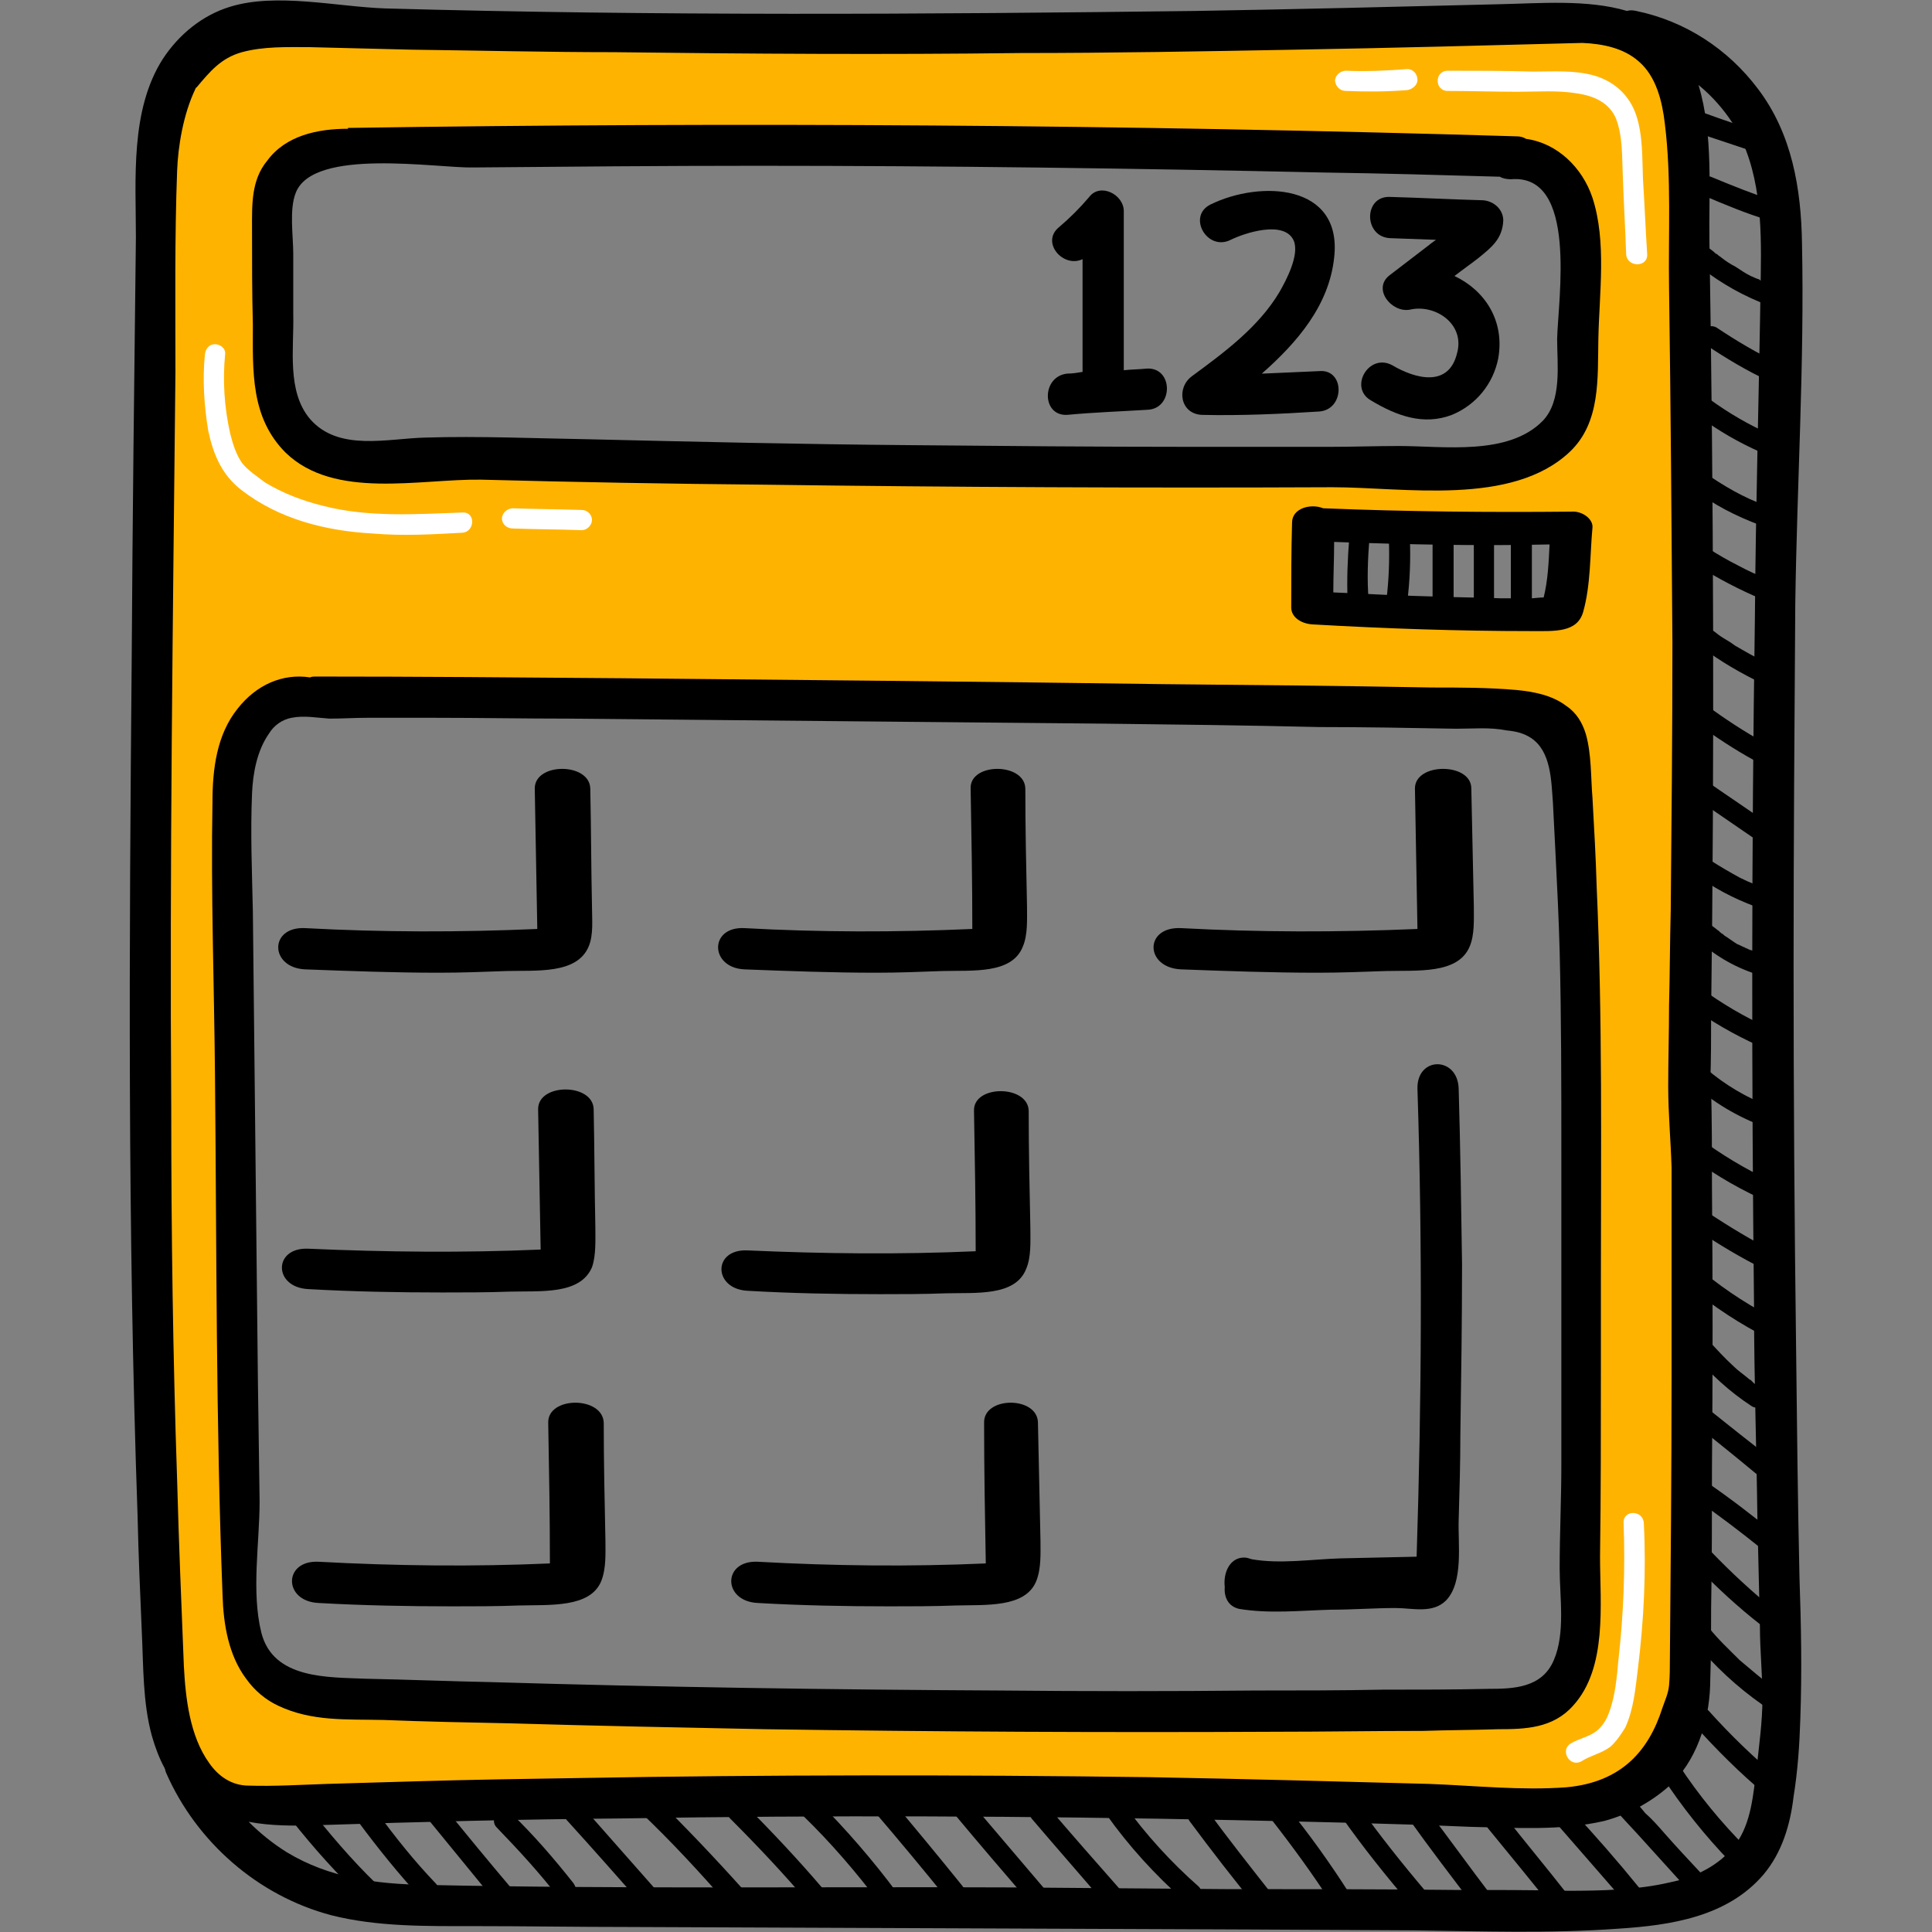
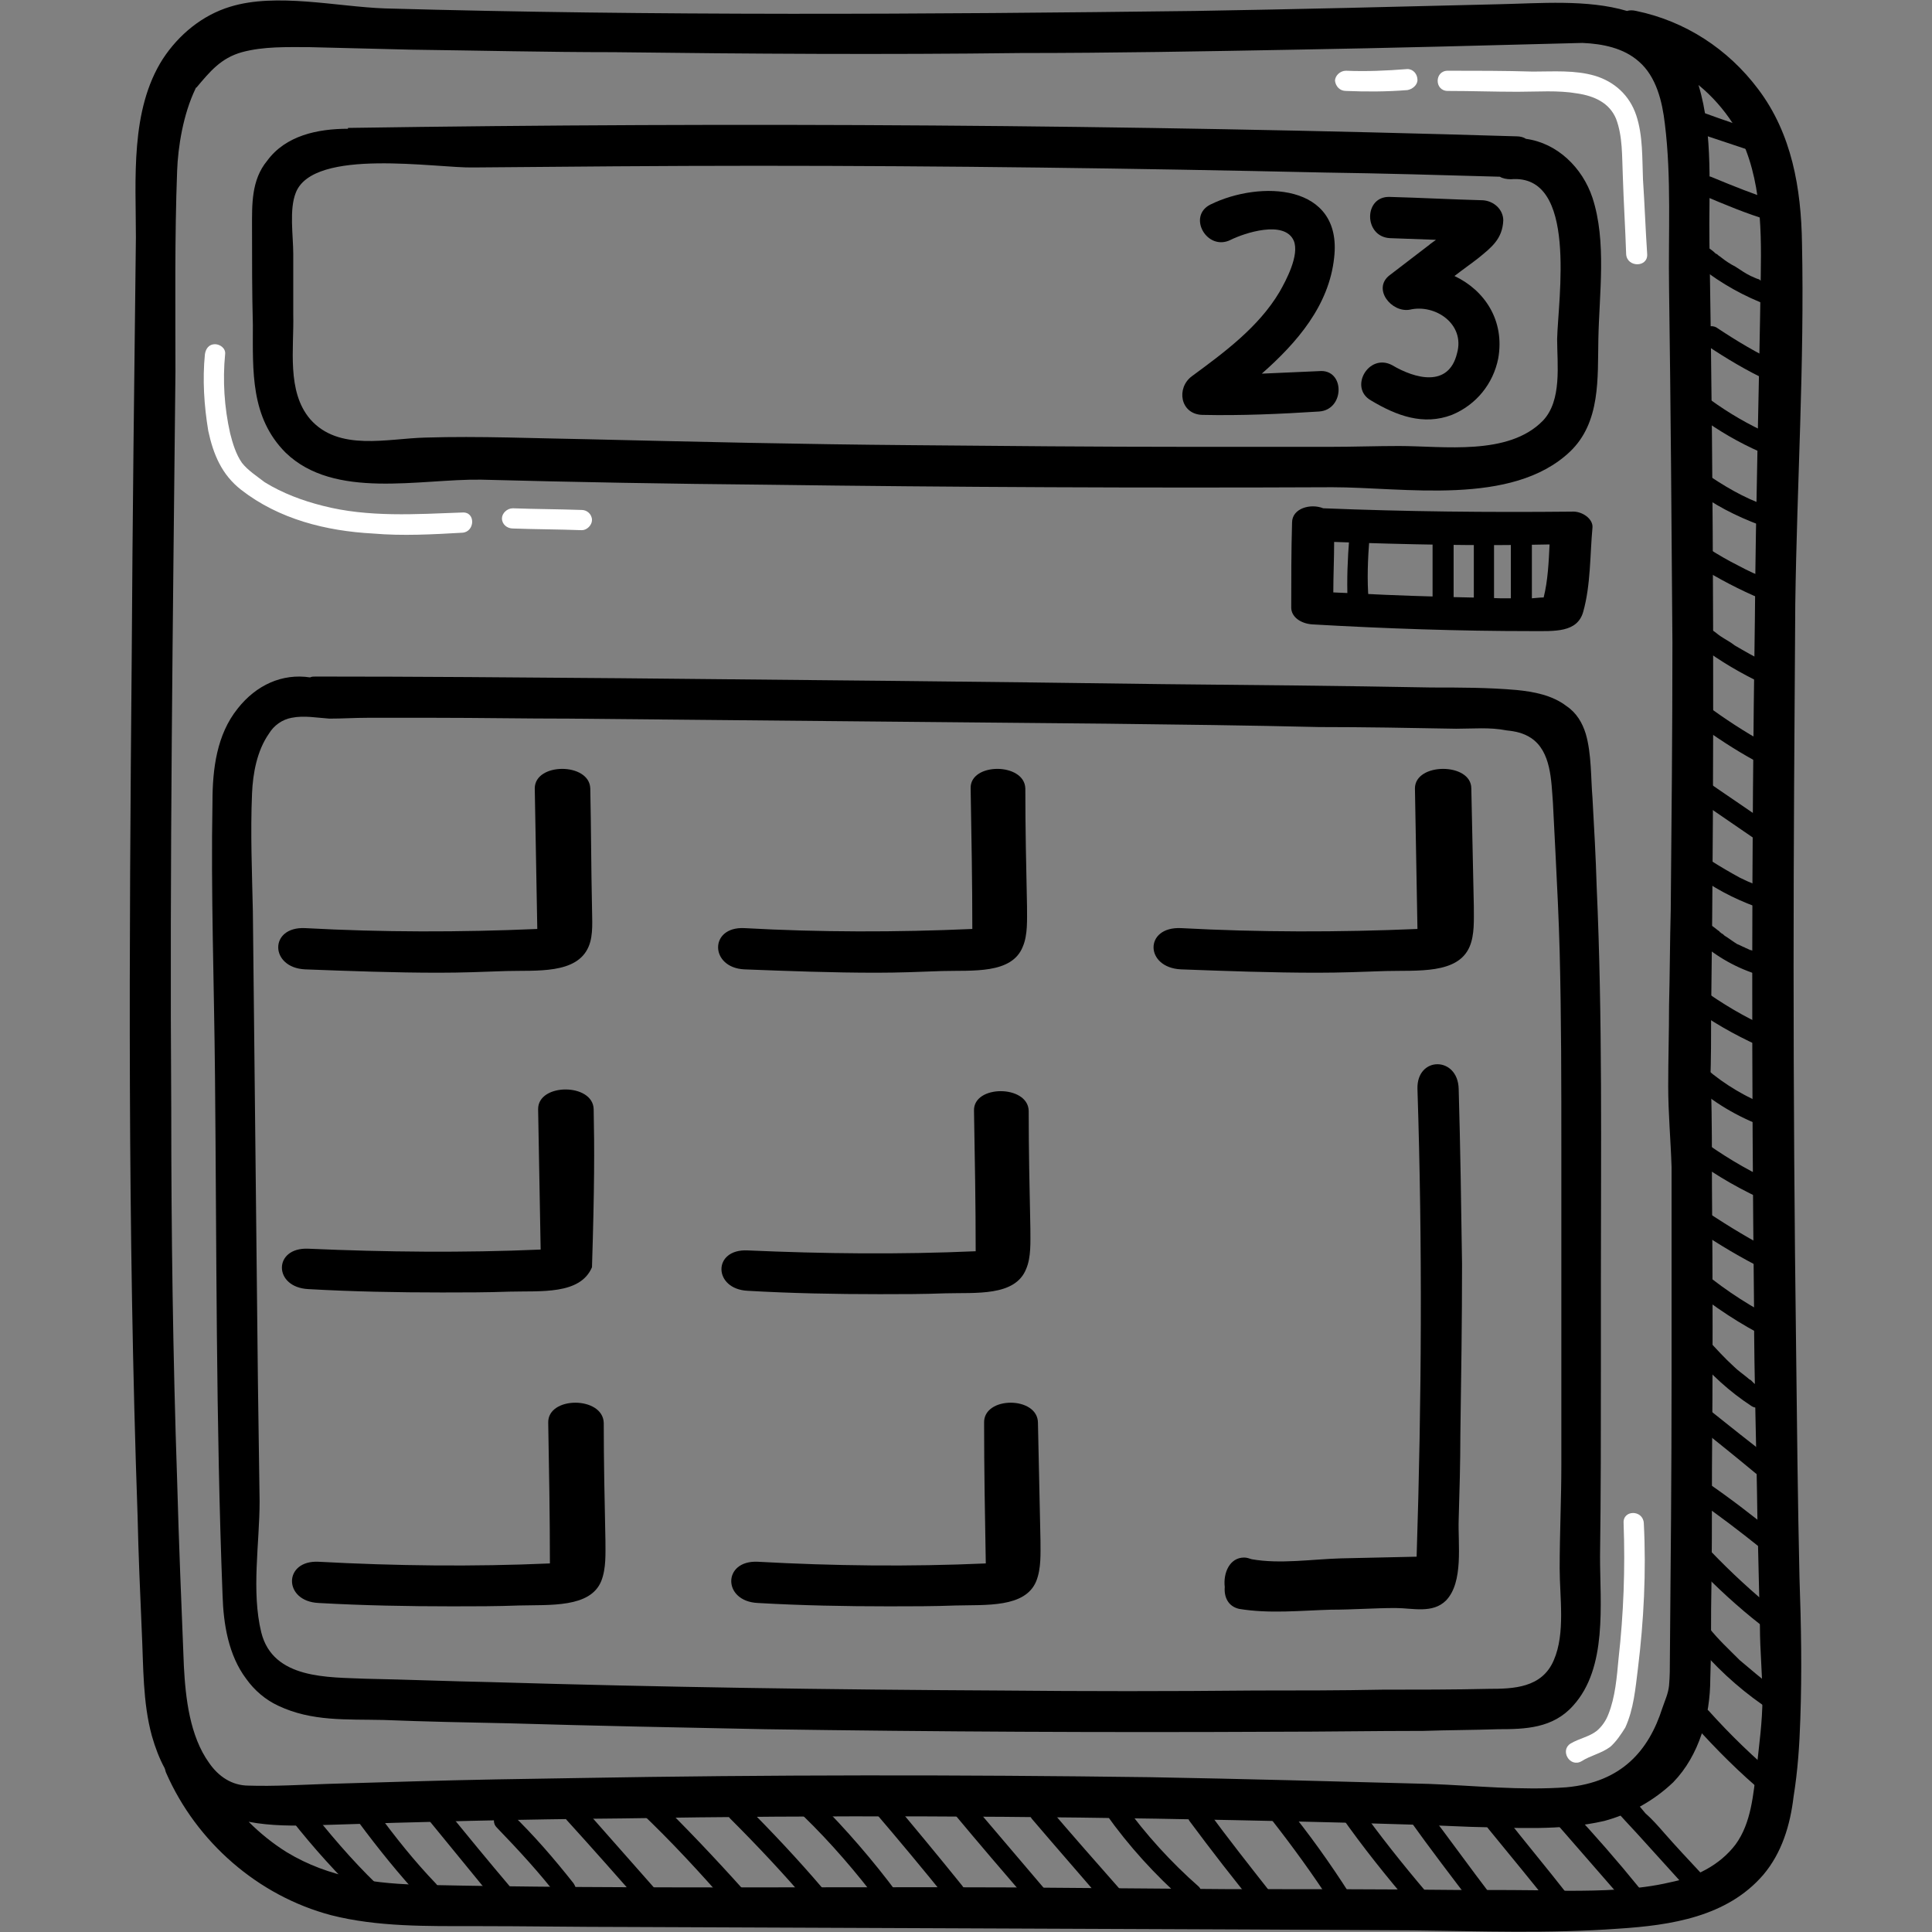
<svg xmlns="http://www.w3.org/2000/svg" width="100" height="100" viewBox="0 0 100 100" fill="none">
  <rect x="0" y="0" width="100" height="100" fill="#808080" stroke="none" />
  <path d="M70.884 27.831C70.884 27.57 70.623 27.309 70.361 27.309C70.056 27.309 69.839 27.526 69.839 27.831C69.751 28.92 69.708 30.009 69.751 31.054C69.795 31.359 70.013 31.62 70.274 31.62C70.579 31.577 70.84 31.359 70.84 31.054C70.753 30.009 70.797 28.92 70.884 27.831Z" fill="black" />
-   <path d="M72.975 27.874C72.932 27.613 72.714 27.352 72.409 27.352C72.148 27.352 71.886 27.569 71.886 27.874C71.93 28.963 71.886 30.052 71.756 31.097C71.756 31.402 72.061 31.663 72.322 31.62C72.627 31.62 72.801 31.402 72.845 31.097C72.975 30.052 73.019 28.963 72.975 27.874Z" fill="black" />
  <path d="M74.673 27.484C74.412 27.484 74.15 27.702 74.15 28.007V31.23C74.15 31.535 74.412 31.796 74.673 31.753C74.978 31.753 75.239 31.535 75.239 31.23V28.007C75.239 27.746 74.978 27.484 74.673 27.484Z" fill="black" />
  <path d="M76.808 27.438C76.546 27.438 76.285 27.656 76.285 27.961V31.271C76.285 31.576 76.546 31.837 76.808 31.837C77.113 31.794 77.331 31.576 77.331 31.271V27.961C77.331 27.656 77.113 27.395 76.808 27.438Z" fill="black" />
  <path d="M78.767 27.527C78.463 27.571 78.201 27.789 78.201 28.05V31.186C78.201 31.447 78.463 31.709 78.767 31.709C79.029 31.709 79.29 31.491 79.29 31.186V28.05C79.29 27.789 79.029 27.527 78.767 27.527Z" fill="black" />
-   <path d="M90.396 95.644C89.089 94.337 87.913 92.9 86.911 91.376C86.737 91.114 86.432 91.027 86.171 91.158C85.953 91.288 85.823 91.637 85.997 91.898C87.042 93.51 88.262 95.034 89.612 96.428C90.091 96.907 90.831 96.166 90.396 95.644Z" fill="black" />
  <path d="M88 96.908C87.391 96.255 86.737 95.558 86.127 94.861C85.823 94.513 85.518 94.164 85.169 93.859L84.734 93.337C84.69 93.293 84.647 93.249 84.603 93.206C84.69 92.857 84.559 92.422 84.124 92.422C84.08 92.422 84.08 92.465 84.037 92.465C83.863 92.378 83.645 92.422 83.471 92.596C83.166 92.857 83.253 93.293 83.514 93.554C83.906 94.033 84.342 94.469 84.734 94.904L87.26 97.692C87.739 98.171 88.479 97.431 88 96.908Z" fill="black" />
  <path d="M84.866 97.735C83.734 96.341 82.558 94.991 81.338 93.684C81.121 93.467 80.772 93.467 80.598 93.684C80.38 93.902 80.38 94.207 80.598 94.425L84.126 98.475C84.3 98.693 84.692 98.693 84.866 98.475C85.084 98.257 85.04 97.953 84.866 97.735ZM91.138 6.838C90.136 6.533 89.135 6.184 88.176 5.836C87.915 5.749 87.567 5.967 87.523 6.228C87.436 6.489 87.61 6.794 87.871 6.881L90.877 7.883C91.138 7.97 91.443 7.752 91.487 7.491C91.574 7.23 91.399 6.925 91.138 6.838ZM91.879 10.409C90.79 10.061 89.701 9.625 88.656 9.19C88.394 9.059 88.089 9.102 87.959 9.364C87.828 9.582 87.871 9.974 88.133 10.104C89.265 10.583 90.398 11.062 91.574 11.411C91.879 11.498 92.183 11.324 92.227 11.062C92.314 10.758 92.14 10.496 91.879 10.409ZM91.356 14.634L91.312 14.59C91.312 14.59 91.269 14.59 91.225 14.59C91.182 14.547 91.094 14.503 91.051 14.46C90.877 14.416 90.746 14.329 90.615 14.285C90.354 14.155 90.093 13.98 89.831 13.806C89.57 13.676 89.309 13.501 89.091 13.327C89.047 13.284 88.96 13.24 88.917 13.197L88.873 13.153C88.83 13.153 88.786 13.109 88.786 13.109C88.656 12.979 88.525 12.892 88.394 12.805C88.22 12.587 87.871 12.587 87.654 12.805C87.48 12.979 87.436 13.327 87.654 13.545C88.699 14.416 89.831 15.113 91.094 15.636C91.356 15.766 91.661 15.549 91.748 15.287C91.791 14.982 91.661 14.721 91.356 14.634ZM92.096 18.815C90.964 18.292 89.875 17.639 88.83 16.942C88.568 16.811 88.22 16.899 88.089 17.16C87.959 17.421 88.046 17.726 88.307 17.857C89.352 18.554 90.441 19.207 91.574 19.73C91.835 19.86 92.14 19.817 92.314 19.555C92.445 19.338 92.358 18.989 92.096 18.815ZM91.617 22.474C90.528 21.994 89.483 21.385 88.525 20.688C88.307 20.557 87.915 20.644 87.828 20.906C87.654 21.167 87.741 21.428 88.002 21.602C88.96 22.299 90.006 22.909 91.094 23.388C91.356 23.519 91.661 23.475 91.835 23.214C91.966 22.953 91.922 22.604 91.617 22.474ZM91.835 26.306C90.659 25.958 89.614 25.392 88.568 24.695C88.351 24.564 87.959 24.651 87.828 24.913C87.697 25.174 87.784 25.435 88.046 25.609C89.091 26.35 90.311 26.916 91.574 27.352C91.835 27.395 92.14 27.221 92.227 26.96C92.27 26.655 92.14 26.393 91.835 26.306ZM91.487 29.965C91.007 29.791 90.441 29.529 89.962 29.268C89.439 29.007 88.917 28.702 88.438 28.397C88.22 28.223 87.828 28.31 87.697 28.571C87.567 28.832 87.654 29.137 87.915 29.311C88.96 29.965 90.049 30.531 91.182 31.01C91.443 31.097 91.791 30.88 91.835 30.618C91.922 30.313 91.748 30.096 91.487 29.965ZM91.399 34.277C90.833 34.015 90.311 33.711 89.788 33.406C89.57 33.231 89.309 33.101 89.047 32.926C88.917 32.839 88.83 32.752 88.699 32.665C88.612 32.622 88.568 32.578 88.525 32.535C88.481 32.491 88.481 32.491 88.438 32.447C88.438 32.447 88.438 32.447 88.394 32.447C88.176 32.273 87.871 32.186 87.654 32.447C87.48 32.622 87.436 33.014 87.654 33.188C88.656 33.972 89.701 34.625 90.833 35.191C91.094 35.322 91.443 35.278 91.574 35.017C91.704 34.756 91.661 34.407 91.399 34.277ZM91.356 38.458C90.311 37.892 89.265 37.195 88.307 36.498C88.089 36.324 87.697 36.454 87.61 36.672C87.436 36.934 87.523 37.195 87.784 37.413C88.743 38.109 89.788 38.806 90.833 39.373C91.094 39.503 91.443 39.46 91.574 39.198C91.704 38.937 91.617 38.589 91.356 38.458ZM91.356 42.508C90.354 41.812 89.309 41.115 88.307 40.418C88.089 40.244 87.697 40.374 87.567 40.592C87.436 40.897 87.523 41.158 87.784 41.332L90.833 43.423C91.051 43.597 91.399 43.51 91.53 43.249C91.704 42.987 91.617 42.683 91.356 42.508ZM91.617 46.036C91.007 45.862 90.572 45.688 90.049 45.426C89.57 45.165 89.047 44.86 88.568 44.555C88.351 44.381 88.002 44.512 87.871 44.73C87.697 44.991 87.784 45.296 88.046 45.47C89.047 46.167 90.136 46.69 91.312 47.082C91.574 47.169 91.922 46.951 91.966 46.69C92.053 46.428 91.879 46.123 91.617 46.036ZM91.356 49.434C91.094 49.346 90.833 49.259 90.615 49.172C90.572 49.172 90.572 49.172 90.572 49.172C90.572 49.172 90.528 49.129 90.485 49.129C90.441 49.085 90.354 49.085 90.311 49.041C90.18 48.998 90.049 48.911 89.918 48.867C89.701 48.737 89.483 48.562 89.265 48.432C89.222 48.388 89.178 48.345 89.091 48.301L89.047 48.258C89.004 48.258 89.004 48.214 89.004 48.214C88.873 48.127 88.786 48.04 88.656 47.953C88.481 47.778 88.133 47.735 87.915 47.953C87.741 48.17 87.697 48.519 87.915 48.693C88.83 49.521 89.918 50.13 91.094 50.479C91.356 50.522 91.661 50.392 91.748 50.087C91.791 49.825 91.661 49.521 91.356 49.434ZM92.009 53.397C90.746 52.874 89.57 52.221 88.438 51.437C88.176 51.306 87.828 51.393 87.697 51.655C87.567 51.916 87.654 52.221 87.871 52.352C89.004 53.136 90.223 53.789 91.443 54.312C91.704 54.442 92.009 54.399 92.183 54.137C92.314 53.876 92.27 53.528 92.009 53.397ZM91.617 57.273C90.441 56.838 89.265 56.141 88.307 55.313C88.089 55.096 87.784 55.096 87.567 55.313C87.349 55.487 87.349 55.88 87.567 56.054C88.656 57.055 89.918 57.796 91.312 58.319C91.574 58.406 91.922 58.188 91.966 57.926C92.053 57.622 91.879 57.36 91.617 57.273ZM91.617 61.106C90.311 60.496 89.091 59.756 87.915 58.885C87.697 58.711 87.392 58.667 87.175 58.885C87 59.059 86.957 59.451 87.175 59.625C88.394 60.583 89.701 61.367 91.094 62.021C91.356 62.151 91.661 62.108 91.791 61.846C91.966 61.629 91.879 61.237 91.617 61.106ZM91.879 64.808C90.659 64.198 89.527 63.501 88.394 62.761C88.133 62.63 87.828 62.717 87.654 62.979C87.523 63.24 87.61 63.545 87.871 63.676C88.96 64.416 90.136 65.113 91.356 65.723C91.574 65.853 91.922 65.766 92.053 65.505C92.183 65.287 92.14 64.939 91.879 64.808ZM92.096 68.379C90.703 67.683 89.396 66.855 88.176 65.853C87.959 65.679 87.654 65.636 87.436 65.853C87.262 66.028 87.218 66.419 87.436 66.594C88.699 67.639 90.093 68.554 91.574 69.294C91.835 69.425 92.14 69.338 92.27 69.12C92.445 68.859 92.358 68.51 92.096 68.379ZM91.225 71.864C91.051 71.777 90.92 71.69 90.79 71.603C90.746 71.559 90.703 71.515 90.615 71.428C90.572 71.428 90.572 71.385 90.528 71.385C90.485 71.341 90.485 71.341 90.485 71.341C90.223 71.123 89.962 70.949 89.744 70.731C89.265 70.296 88.83 69.817 88.394 69.338C88.22 69.12 87.828 69.12 87.654 69.338C87.436 69.555 87.436 69.86 87.654 70.078C88.525 71.123 89.527 72.038 90.659 72.778C90.92 72.953 91.269 72.822 91.399 72.604C91.53 72.299 91.443 72.038 91.225 71.864ZM91.661 75.479C90.572 74.651 89.483 73.78 88.394 72.909C88.176 72.735 87.828 72.648 87.654 72.909C87.48 73.083 87.392 73.475 87.654 73.65C88.743 74.521 89.831 75.392 90.877 76.263C91.094 76.437 91.443 76.481 91.661 76.263C91.835 76.045 91.879 75.697 91.661 75.479ZM91.835 79.355C90.703 78.44 89.527 77.526 88.307 76.698C88.089 76.524 87.697 76.655 87.567 76.873C87.436 77.134 87.523 77.439 87.784 77.613C88.917 78.397 90.006 79.224 91.094 80.096C91.312 80.313 91.617 80.313 91.835 80.096C92.009 79.921 92.053 79.529 91.835 79.355ZM91.879 83.362C90.703 82.404 89.614 81.402 88.568 80.313C88.351 80.139 88.002 80.096 87.784 80.313C87.61 80.531 87.61 80.879 87.784 81.054C88.83 82.142 89.962 83.188 91.138 84.103C91.356 84.277 91.661 84.32 91.879 84.103C92.053 83.928 92.096 83.536 91.879 83.362ZM91.748 87.326C91.182 86.89 90.615 86.411 90.049 85.932C89.483 85.365 88.917 84.843 88.438 84.233C88.263 84.015 87.871 84.059 87.697 84.233C87.48 84.451 87.523 84.756 87.697 84.974C88.743 86.237 89.918 87.326 91.225 88.24C91.443 88.414 91.835 88.284 91.966 88.066C92.096 87.805 92.009 87.5 91.748 87.326ZM92.096 92.073C90.79 90.984 89.57 89.808 88.438 88.545C88.22 88.327 87.871 88.327 87.697 88.545C87.48 88.763 87.48 89.068 87.697 89.285C88.83 90.548 90.049 91.768 91.356 92.857C91.574 93.031 91.879 93.075 92.096 92.857C92.314 92.639 92.314 92.291 92.096 92.073ZM19.492 97.517C18.185 96.254 17.009 94.86 15.877 93.423C15.659 93.205 15.31 93.249 15.093 93.423C14.875 93.684 14.918 93.946 15.093 94.207C16.225 95.644 17.445 96.994 18.751 98.257C19.23 98.737 19.971 97.996 19.492 97.517ZM22.584 97.517C21.452 96.341 20.45 95.078 19.492 93.771C19.361 93.554 19.056 93.423 18.795 93.597C18.534 93.728 18.446 94.076 18.577 94.338C19.579 95.688 20.668 97.038 21.8 98.257C22.018 98.475 22.366 98.475 22.584 98.257C22.758 98.04 22.758 97.735 22.584 97.517ZM26.504 97.778C25.284 96.341 24.108 94.904 22.933 93.467C22.758 93.249 22.366 93.292 22.192 93.467C21.974 93.684 22.018 93.989 22.192 94.207L25.72 98.519C25.938 98.737 26.286 98.693 26.504 98.519C26.722 98.301 26.678 97.996 26.504 97.778ZM29.683 97.474C28.682 96.21 27.636 94.991 26.46 93.859C25.981 93.379 25.241 94.12 25.72 94.599C26.852 95.775 27.941 96.951 28.943 98.257C29.117 98.475 29.509 98.432 29.683 98.257C29.901 98.04 29.858 97.735 29.683 97.474ZM33.995 97.865C32.689 96.385 31.382 94.904 30.075 93.423C29.901 93.249 29.509 93.249 29.335 93.423C29.117 93.641 29.117 93.989 29.335 94.207C30.642 95.644 31.948 97.125 33.255 98.606C33.429 98.824 33.821 98.78 33.995 98.606C34.213 98.388 34.213 98.083 33.995 97.865ZM38.525 97.865C37 96.167 35.476 94.555 33.864 92.987C33.342 92.508 32.602 93.249 33.081 93.728C34.736 95.296 36.26 96.951 37.741 98.65C37.959 98.824 38.307 98.824 38.525 98.65C38.699 98.432 38.699 98.083 38.525 97.865ZM42.575 97.735C41.312 96.254 39.962 94.817 38.568 93.423C38.089 92.944 37.305 93.684 37.828 94.163C39.222 95.557 40.572 96.994 41.835 98.475C42.009 98.693 42.401 98.65 42.575 98.475C42.793 98.257 42.793 97.953 42.575 97.735ZM46.452 97.996C45.189 96.298 43.795 94.686 42.314 93.205C41.835 92.726 41.094 93.467 41.574 93.989C43.011 95.383 44.318 96.907 45.537 98.519C45.668 98.737 45.972 98.867 46.234 98.693C46.452 98.562 46.582 98.214 46.452 97.996ZM49.805 97.604C48.542 96.036 47.236 94.468 45.929 92.9C45.755 92.683 45.363 92.726 45.189 92.9C44.971 93.118 44.971 93.467 45.189 93.684C46.495 95.209 47.802 96.777 49.065 98.345C49.239 98.562 49.631 98.562 49.805 98.345C50.023 98.127 49.98 97.822 49.805 97.604ZM54.074 97.778L50.11 93.118C49.936 92.9 49.544 92.944 49.37 93.118C49.152 93.336 49.196 93.641 49.37 93.859C50.676 95.427 51.983 96.951 53.333 98.519C53.507 98.737 53.856 98.693 54.074 98.519C54.291 98.301 54.248 97.996 54.074 97.778ZM58.037 97.865C56.73 96.385 55.467 94.947 54.204 93.467C54.03 93.249 53.638 93.292 53.464 93.467C53.246 93.684 53.246 93.989 53.464 94.207C54.727 95.688 55.99 97.125 57.253 98.606C57.471 98.824 57.819 98.824 58.037 98.606C58.211 98.388 58.211 98.083 58.037 97.865ZM62.044 97.648C60.607 96.385 59.3 94.947 58.168 93.379C57.993 93.162 57.732 93.031 57.427 93.205C57.209 93.336 57.079 93.684 57.253 93.902C58.429 95.557 59.779 97.038 61.304 98.388C61.478 98.606 61.826 98.606 62.044 98.388C62.218 98.214 62.262 97.865 62.044 97.648ZM65.833 98.04C64.701 96.603 63.568 95.165 62.48 93.684C62.305 93.467 62.044 93.336 61.783 93.51C61.521 93.641 61.391 93.989 61.565 94.251C62.697 95.775 63.873 97.299 65.093 98.78C65.267 98.998 65.615 98.954 65.833 98.78C66.051 98.562 66.007 98.257 65.833 98.04ZM69.84 97.996C68.838 96.428 67.749 94.904 66.574 93.467C66.399 93.249 66.007 93.292 65.833 93.467C65.615 93.684 65.615 93.989 65.833 94.207C66.922 95.601 67.967 97.038 68.925 98.519C69.1 98.78 69.405 98.867 69.666 98.737C69.884 98.562 70.014 98.214 69.84 97.996ZM73.804 97.909C72.584 96.472 71.408 94.991 70.319 93.467C70.145 93.249 69.84 93.118 69.579 93.292C69.361 93.423 69.23 93.771 69.405 93.989C70.537 95.601 71.757 97.125 73.063 98.65C73.237 98.867 73.629 98.824 73.804 98.65C74.021 98.432 73.978 98.127 73.804 97.909ZM77.201 98.127C76.068 96.646 74.98 95.122 73.847 93.641C73.673 93.423 73.368 93.292 73.107 93.467C72.889 93.597 72.758 93.946 72.933 94.163C74.021 95.688 75.154 97.169 76.286 98.65C76.46 98.867 76.722 98.998 76.983 98.824C77.244 98.693 77.375 98.345 77.201 98.127ZM81.121 98.04C80.032 96.646 78.899 95.296 77.811 93.902C77.593 93.684 77.244 93.728 77.027 93.902C76.809 94.12 76.852 94.425 77.027 94.642C78.159 96.036 79.291 97.386 80.38 98.78C80.554 98.998 80.946 98.954 81.121 98.78C81.338 98.562 81.338 98.257 81.121 98.04Z" fill="black" />
-   <path d="M82.207 15.856C82.164 16.466 82.077 17.119 81.946 17.816C81.728 20.952 80.596 24.044 77.068 24.219C76.938 24.219 76.807 24.219 76.676 24.175C73.889 24.785 70.666 24.131 67.965 24.088C65.439 24.088 62.913 24.219 60.343 24.088C58.471 24.001 56.598 23.783 54.725 23.696C54.594 23.783 54.464 23.827 54.289 23.87C49.411 24.698 44.272 24.044 39.35 23.914C34.734 23.827 30.117 23.739 25.457 23.652C24.455 23.609 23.453 23.609 22.451 23.609C22.234 23.783 21.929 23.914 21.58 23.914C19.795 23.827 17.791 23.827 16.31 22.694C16.049 22.476 15.831 22.259 15.657 22.041C15.614 21.997 15.57 21.954 15.526 21.91C13.305 19.733 13.61 15.29 13.784 12.459C13.915 10.935 14.307 9.367 15.526 8.365C16.877 7.276 18.532 7.32 20.187 7.232C20.622 7.189 20.927 7.32 21.145 7.537C23.366 7.494 25.587 7.581 27.809 7.624C30.552 7.624 33.34 7.581 36.127 7.581C39.002 7.624 41.877 7.712 44.751 7.712C46.537 7.668 48.366 7.755 50.195 7.668C50.413 7.494 50.674 7.363 51.023 7.32C55.944 7.058 60.91 7.102 65.831 7.32C69.795 7.537 73.845 7.232 77.809 7.712C78.68 7.799 79.333 8.104 79.856 8.496C82.382 9.933 82.512 13.287 82.207 15.856ZM81.162 31.1C80.291 31.666 79.159 31.579 78.201 31.536C74.934 31.318 71.711 32.189 68.445 31.579C67.791 31.448 67.443 30.708 67.486 30.098C67.399 29.924 67.356 29.706 67.356 29.445C67.443 25.743 71.45 27.093 73.889 27.137C75.5 27.137 77.155 27.093 78.767 27.006C79.899 26.919 81.249 27.006 81.859 28.095C82.469 29.14 82.164 30.49 81.162 31.1ZM81.772 63.809C81.772 63.94 81.728 64.027 81.685 64.158C81.685 67.424 81.598 70.734 81.598 74.001C81.554 77.267 82.033 80.752 81.424 83.975C80.465 89.245 74.194 88.504 70.1 88.374C64.089 88.156 58.035 88.417 51.981 88.461C45.883 88.461 39.786 88.199 33.688 88.069C30.727 88.025 27.721 88.069 24.76 88.025C23.366 87.982 21.929 87.894 20.535 87.938C19.272 87.982 18.096 87.982 16.877 87.72C15.309 87.59 13.871 86.588 13.087 85.194C12.739 84.628 12.478 84.018 12.303 83.365C12.347 83.234 12.347 83.104 12.347 82.973C12.478 80.055 12.434 77.137 12.303 74.219C12.303 73.914 12.303 73.565 12.347 73.26C12.565 73.043 12.739 72.694 12.739 72.215C12.608 65.987 12.478 59.759 12.303 53.53C12.347 53.53 12.347 53.487 12.39 53.443C12.347 53.138 12.303 52.79 12.303 52.485C12.303 51.832 12.26 51.222 12.26 50.569C12.26 50.351 12.173 50.133 12.086 49.915C11.911 47.476 11.824 45.037 11.955 42.555C12.129 40.029 12.565 37.372 15.178 36.283C16.659 35.717 18.357 35.673 19.925 35.63C21.885 35.586 23.845 35.717 25.762 35.847C29.551 36.065 33.296 36.37 37.086 35.978C41.18 35.194 45.709 35.586 49.847 35.76C55.117 36.022 60.343 36.37 65.614 36.239C65.918 36.239 66.18 36.327 66.397 36.457C68.488 36.37 70.622 36.37 72.669 36.719C73.061 36.719 73.497 36.719 73.889 36.762C75.544 36.806 77.329 36.588 78.941 36.849C80.335 37.067 81.119 37.982 81.337 39.375C81.946 43.339 81.554 47.476 81.598 51.527C81.641 55.621 82.033 59.672 81.772 63.809ZM87.391 79.053C87.565 70.647 87.739 62.198 87.913 53.748C87.957 52.964 87.434 52.485 86.824 52.354C87.042 52.137 87.216 51.832 87.216 51.44L87.87 40.464C87.87 39.854 87.608 39.462 87.216 39.245V39.201C87.26 38.548 87.26 37.895 87.26 37.285C87.521 30.534 87.695 23.827 87.565 17.119C87.478 14.375 87.478 11.588 87.173 8.844C86.999 7.494 86.65 6.144 86.04 4.924C86.389 4.532 86.519 3.966 86.127 3.356C85.126 1.788 83.383 1.788 81.685 1.701C79.42 1.658 77.112 1.57 74.847 1.483C70.23 1.353 65.657 1.266 61.084 1.178C51.85 1.048 42.573 1.048 33.34 1.135C28.549 1.178 23.758 1.266 19.011 1.396C18.924 1.396 18.837 1.353 18.749 1.353C16.31 1.178 13.523 1.135 11.432 2.659C8.906 4.489 8.863 7.799 8.645 10.63C8.166 17.903 8.471 25.264 8.471 32.537C8.514 47.215 8.514 61.849 8.558 76.527C8.558 79.881 8.427 83.409 9.08 86.762C8.993 86.849 8.906 87.023 8.863 87.198C7.861 90.116 10.213 92.947 13.044 92.99C13.262 93.121 13.523 93.165 13.828 93.121C19.62 92.642 25.457 92.686 31.249 92.729L48.889 92.86C54.725 92.903 60.605 92.947 66.485 92.99C69.359 92.99 72.277 93.034 75.152 93.034C77.678 93.077 80.422 93.426 82.904 92.816C85.561 92.206 86.65 90.116 87.173 87.633C87.652 85.02 87.652 82.363 87.173 79.793C87.303 79.576 87.391 79.358 87.391 79.053Z" fill="#FFB301" />
  <path d="M75.283 14.286C75.675 13.981 76.111 13.676 76.503 13.371C77.2 12.805 77.766 12.37 77.809 11.412C77.809 10.845 77.33 10.41 76.764 10.366C75.153 10.323 73.541 10.236 71.93 10.192C70.579 10.149 70.579 12.239 71.93 12.326L74.325 12.413C74.151 12.544 74.02 12.631 73.977 12.675L71.93 14.243C71.015 14.94 72.017 16.203 72.975 16.028C74.281 15.723 75.849 16.769 75.414 18.293C74.978 20.079 73.236 19.6 72.06 18.903C70.841 18.25 69.795 20.079 70.971 20.732C72.278 21.516 73.672 22.039 75.153 21.473C76.415 20.95 77.287 19.861 77.548 18.554C77.896 16.595 76.851 15.027 75.283 14.286Z" fill="black" />
  <path d="M68.272 19.209C67.27 19.253 66.268 19.297 65.31 19.34C67.139 17.729 68.794 15.812 69.056 13.33C69.491 9.497 65.223 9.323 62.653 10.586C61.434 11.195 62.479 13.025 63.699 12.415C64.395 12.066 66.486 11.37 66.965 12.459C67.27 13.199 66.573 14.505 66.225 15.115C65.136 16.945 63.35 18.251 61.695 19.471C60.868 20.08 61.085 21.431 62.218 21.474C64.221 21.518 66.225 21.431 68.272 21.3C69.622 21.213 69.622 19.079 68.272 19.209Z" fill="black" />
-   <path d="M59.387 19.076C58.951 19.12 58.559 19.12 58.167 19.163C58.167 16.419 58.167 13.675 58.167 10.932C58.167 10.06 56.948 9.451 56.381 10.191C55.902 10.757 55.38 11.28 54.813 11.759C53.855 12.543 55.031 13.893 56.033 13.414V19.25C55.772 19.294 55.51 19.337 55.249 19.337C53.899 19.468 53.899 21.559 55.249 21.472C56.643 21.341 57.993 21.297 59.387 21.21C60.737 21.167 60.737 19.033 59.387 19.076Z" fill="black" />
  <path d="M85.04 9.28C84.997 8.191 85.04 7.015 84.692 5.97C84.343 4.924 83.559 4.228 82.558 3.923C81.512 3.618 80.423 3.705 79.335 3.705C77.897 3.661 76.416 3.661 74.936 3.661C74.239 3.661 74.239 4.707 74.936 4.707C76.155 4.707 77.331 4.75 78.551 4.75C79.596 4.75 80.641 4.663 81.643 4.837C82.514 4.968 83.298 5.316 83.646 6.144C83.995 7.059 83.951 8.104 83.995 9.062C84.038 10.456 84.126 11.806 84.169 13.156C84.213 13.853 85.301 13.853 85.258 13.156C85.171 11.85 85.127 10.586 85.04 9.28ZM30.119 26.396C28.899 26.353 27.723 26.353 26.547 26.309C26.242 26.309 25.981 26.571 25.981 26.832C25.981 27.137 26.242 27.355 26.547 27.355C27.723 27.398 28.899 27.398 30.119 27.442C30.38 27.442 30.641 27.18 30.641 26.919C30.641 26.614 30.38 26.396 30.119 26.396ZM23.934 26.527C21.538 26.614 19.056 26.788 16.704 26.179C15.659 25.917 14.613 25.525 13.699 24.959C13.307 24.654 12.828 24.349 12.523 23.957C12.218 23.522 12.044 22.956 11.913 22.433C11.608 21.083 11.521 19.689 11.652 18.339C11.695 18.034 11.39 17.816 11.129 17.816C10.824 17.816 10.65 18.034 10.606 18.339C10.476 19.646 10.563 20.996 10.78 22.302C11.042 23.522 11.477 24.567 12.479 25.351C14.439 26.876 16.878 27.485 19.317 27.616C20.841 27.747 22.409 27.66 23.934 27.573C24.587 27.529 24.631 26.484 23.934 26.527ZM72.845 3.574C71.756 3.661 70.711 3.705 69.666 3.661C69.361 3.661 69.099 3.923 69.099 4.184C69.143 4.489 69.361 4.707 69.666 4.707C70.711 4.75 71.756 4.75 72.845 4.663C73.106 4.62 73.368 4.402 73.368 4.14C73.368 3.836 73.15 3.574 72.845 3.574Z" fill="white" />
  <path d="M85.083 78.835C85.039 78.138 83.994 78.138 84.037 78.835C84.124 81.187 84.037 83.539 83.776 85.847C83.689 86.805 83.602 87.851 83.253 88.722C83.123 89.07 82.905 89.375 82.644 89.593C82.252 89.898 81.729 89.985 81.293 90.246C80.727 90.595 81.25 91.509 81.86 91.161C82.339 90.856 82.861 90.769 83.341 90.421C83.645 90.159 83.907 89.767 84.124 89.419C84.56 88.461 84.647 87.415 84.778 86.37C85.083 83.887 85.213 81.361 85.083 78.835Z" fill="white" />
  <path d="M90.919 91.552C90.745 92.858 90.658 94.339 89.831 95.471C89.003 96.56 87.74 97.17 86.433 97.431C84.778 97.823 82.862 97.867 81.163 97.867C79.203 97.823 77.243 97.823 75.24 97.823C71.276 97.78 67.357 97.78 63.393 97.78L52.461 97.693C42.313 97.649 32.165 97.78 22.017 97.562C19.491 97.518 17.052 97.213 14.831 95.863C14.134 95.428 13.48 94.905 12.87 94.295C14.003 94.513 15.222 94.513 16.485 94.47C21.756 94.295 26.982 94.165 32.252 94.121C42.749 93.947 53.289 93.99 63.785 94.208C67.923 94.295 72.017 94.382 76.111 94.557C78.376 94.6 80.771 94.775 83.036 94.252C84.343 93.903 85.606 93.207 86.608 92.248C87.958 90.855 88.524 88.808 88.524 86.891C88.567 85.672 88.567 84.452 88.567 83.276C88.611 80.837 88.611 78.398 88.611 76.003C88.654 71.168 88.654 66.29 88.611 61.456C88.611 59.757 88.611 58.015 88.567 56.316C88.567 56.186 88.567 56.099 88.524 56.011C88.567 54.835 88.567 53.66 88.567 52.483C88.742 39.156 88.698 25.828 88.48 12.544C88.437 9.931 88.698 6.97 87.914 4.4C88.611 4.966 89.221 5.663 89.7 6.403C91.137 8.755 91.181 11.586 91.137 14.243C91.05 20.166 90.876 26.133 90.832 32.057C90.658 43.947 90.658 55.794 90.789 67.684C90.789 71.342 90.919 75.001 90.963 78.616L91.094 84.234C91.094 85.41 91.224 86.673 91.224 87.893C91.224 89.112 91.05 90.332 90.919 91.552ZM79.29 30.968C78.724 30.968 78.201 30.968 77.679 30.968C76.59 30.924 75.501 30.924 74.412 30.881C72.627 30.837 70.797 30.75 69.012 30.663C69.012 29.792 69.055 28.921 69.055 28.05C72.757 28.18 76.459 28.267 80.205 28.18C80.162 29.095 80.118 30.053 79.9 30.924C79.682 30.924 79.377 30.968 79.29 30.968ZM81.337 26.482C77.069 26.525 72.757 26.482 68.489 26.308C67.836 26.046 66.877 26.308 66.877 27.048C66.834 28.529 66.834 29.966 66.834 31.447C66.834 31.926 67.313 32.275 67.923 32.318C71.712 32.536 75.501 32.666 79.29 32.666C80.466 32.666 81.642 32.754 81.947 31.665C82.339 30.271 82.296 28.703 82.426 27.309C82.47 26.874 81.904 26.438 81.337 26.482ZM80.815 63.198V75.829C80.815 77.614 80.728 79.4 80.728 81.186C80.728 82.666 81.032 84.539 80.423 85.933C79.813 87.37 78.332 87.414 77.069 87.414C75.24 87.457 73.367 87.457 71.538 87.457C69.36 87.501 67.139 87.501 64.961 87.501C60.562 87.544 56.163 87.544 51.764 87.501C42.966 87.457 34.168 87.327 25.37 87.065C23.236 87.022 21.102 86.935 18.924 86.891C17.008 86.804 14.134 86.935 13.524 84.496C13.001 82.362 13.437 79.879 13.437 77.701L13.35 71.56C13.306 67.51 13.262 63.416 13.219 59.365L13.088 47.17C13.045 45.166 12.958 43.119 13.045 41.072C13.088 40.027 13.306 38.851 13.916 37.98C14.177 37.544 14.613 37.24 15.092 37.153C15.745 37.022 16.398 37.153 17.052 37.196C17.705 37.196 18.358 37.153 19.012 37.153H22.496C24.804 37.153 27.156 37.196 29.465 37.196C34.081 37.24 38.742 37.283 43.358 37.327C48.019 37.37 52.635 37.414 57.252 37.457C60.954 37.501 64.613 37.544 68.271 37.632C70.623 37.632 73.019 37.675 75.371 37.719C76.242 37.719 77.113 37.632 77.984 37.806C78.419 37.849 78.855 37.937 79.247 38.198C80.292 38.895 80.292 40.419 80.379 41.551C80.423 42.423 80.466 43.25 80.51 44.121C80.597 45.863 80.684 47.562 80.728 49.261C80.815 52.701 80.815 56.142 80.815 59.583V63.198ZM82.644 45.907C82.6 44.383 82.513 42.858 82.426 41.29C82.339 40.288 82.383 39.025 82.078 37.98C81.904 37.414 81.599 36.891 81.076 36.543C80.336 35.977 79.377 35.802 78.506 35.715C77.026 35.585 75.588 35.585 74.108 35.585C69.447 35.498 64.787 35.454 60.127 35.41C50.806 35.28 41.486 35.193 32.121 35.105C26.895 35.062 21.625 35.018 16.355 35.018C16.224 35.018 16.137 35.018 16.05 35.062C14.613 34.844 13.262 35.454 12.304 36.673C11.216 38.024 10.998 39.809 10.998 41.508C10.911 46.212 11.085 50.959 11.128 55.663C11.216 64.635 11.172 73.607 11.52 82.579C11.564 84.06 11.825 85.672 12.74 86.891C13.175 87.501 13.742 87.98 14.395 88.285C16.137 89.112 17.923 88.982 19.839 89.025C22.017 89.112 24.238 89.156 26.416 89.2C30.815 89.33 35.214 89.417 39.613 89.504C48.411 89.635 57.209 89.679 66.006 89.635C68.576 89.635 71.102 89.591 73.672 89.591C74.935 89.548 76.242 89.548 77.548 89.504C78.942 89.504 80.379 89.461 81.424 88.285C83.21 86.325 82.818 83.015 82.818 80.576C82.862 77.353 82.862 74.086 82.862 70.863C82.862 69.382 82.862 67.858 82.862 66.334C82.862 59.539 82.949 52.701 82.644 45.907ZM79.857 21.778C78.071 23.607 74.717 23.085 72.409 23.085C71.233 23.085 70.057 23.128 68.881 23.128C66.442 23.128 63.959 23.128 61.52 23.128C56.729 23.128 51.895 23.085 47.104 23.041C41.573 22.997 35.998 22.867 30.466 22.736C27.766 22.693 24.804 22.562 22.017 22.649C20.057 22.693 17.531 23.389 16.05 21.691C14.831 20.254 15.222 18.032 15.179 16.29C15.179 15.245 15.179 14.2 15.179 13.154C15.179 12.196 14.961 10.846 15.31 9.975C16.224 7.623 22.627 8.712 24.5 8.668C29.378 8.625 34.299 8.581 39.177 8.581C48.977 8.581 58.733 8.712 68.533 8.93C71.581 8.973 74.587 9.06 77.635 9.147C77.766 9.234 77.984 9.278 78.201 9.278C81.686 8.973 80.641 15.506 80.597 17.553C80.597 18.86 80.858 20.733 79.857 21.778ZM82.426 10.236C81.904 8.668 80.597 7.405 78.986 7.187C78.855 7.1 78.681 7.057 78.506 7.057C58.341 6.447 38.175 6.316 18.01 6.621V6.665C16.442 6.665 14.787 7.013 13.829 8.32C13.001 9.322 13.045 10.585 13.045 11.804C13.045 13.503 13.045 15.158 13.088 16.813C13.088 19.208 12.958 21.604 14.787 23.433C17.313 25.872 21.712 24.783 24.891 24.827C29.813 24.957 34.691 25.044 39.613 25.088C49.369 25.219 59.168 25.262 68.968 25.219C72.67 25.219 78.245 26.221 81.25 23.389C82.862 21.865 82.688 19.557 82.731 17.553C82.775 15.201 83.167 12.501 82.426 10.236ZM10.823 91.247C9.822 89.853 9.604 87.893 9.517 86.238C9.386 83.015 9.256 79.835 9.168 76.612C8.951 70.21 8.864 63.808 8.864 57.449C8.776 44.731 8.951 32.013 9.081 19.252C9.081 15.811 9.038 12.283 9.168 8.842C9.212 7.623 9.473 5.924 10.127 4.574C10.127 4.531 10.17 4.531 10.17 4.531C10.867 3.703 11.433 3.006 12.522 2.701C13.655 2.396 14.831 2.44 16.006 2.44C17.749 2.484 19.491 2.527 21.276 2.571C24.761 2.614 28.289 2.701 31.773 2.701C38.785 2.788 45.797 2.832 52.81 2.745C57.557 2.745 62.304 2.658 67.052 2.571C72.017 2.484 76.939 2.353 81.904 2.222C82.949 2.266 84.038 2.484 84.822 3.18C85.736 3.964 86.041 5.271 86.172 6.403C86.52 9.191 86.346 12.109 86.39 14.896C86.477 21.038 86.52 27.179 86.564 33.276C86.564 37.893 86.52 42.51 86.477 47.126C86.433 48.738 86.433 50.393 86.39 52.048C86.39 53.442 86.346 54.835 86.346 56.229C86.346 57.623 86.477 59.017 86.52 60.41V64.025V71.299C86.52 76.177 86.477 81.011 86.433 85.846C86.433 86.325 86.433 86.76 86.39 87.24C86.346 87.675 86.172 88.024 86.041 88.416C85.344 90.593 83.951 92.248 81.076 92.51C78.724 92.684 76.329 92.423 73.977 92.335C69.186 92.205 64.351 92.074 59.517 91.987C49.674 91.856 39.787 91.856 29.944 92.031C27.113 92.074 24.238 92.118 21.364 92.205C19.883 92.248 18.402 92.292 16.921 92.335C15.614 92.379 14.177 92.466 12.87 92.423C11.999 92.423 11.303 91.944 10.823 91.247ZM92.966 69.818C92.879 63.198 92.836 56.621 92.836 50.001C92.836 43.773 92.879 37.501 92.923 31.273C93.01 25.044 93.402 18.816 93.271 12.588C93.228 9.757 92.749 6.926 91.006 4.618C89.439 2.527 87.217 1.09 84.691 0.567C84.517 0.524 84.343 0.524 84.212 0.567C82.165 -0.043 79.682 0.175 77.592 0.219C72.365 0.349 67.095 0.48 61.869 0.567C47.888 0.741 33.907 0.828 19.926 0.436C17.444 0.349 14.308 -0.391 11.912 0.349C10.475 0.785 9.256 1.787 8.428 3.05C6.729 5.707 7.034 9.278 7.034 12.283C6.947 19.557 6.86 26.83 6.817 34.104C6.686 48.868 6.599 63.633 7.121 78.442C7.165 80.445 7.252 82.449 7.339 84.452C7.426 86.238 7.383 88.111 7.862 89.853C8.036 90.463 8.254 91.029 8.515 91.508C8.559 91.595 8.559 91.682 8.602 91.769C10.17 95.341 13.35 98.128 17.139 99.13C19.534 99.74 22.104 99.696 24.587 99.696C27.2 99.696 29.813 99.74 32.47 99.74C43.184 99.783 53.855 99.827 64.569 99.87L73.106 99.914C76.677 99.957 80.205 100.088 83.776 99.827C86.477 99.653 89.395 99.217 91.268 97.039C92.226 95.907 92.662 94.47 92.836 92.989C93.053 91.639 93.141 90.332 93.184 88.982C93.271 86.543 93.228 84.104 93.141 81.665C93.053 77.745 93.01 73.781 92.966 69.818Z" fill="black" />
-   <path d="M75.588 74.259C75.632 71.297 75.675 68.379 75.675 65.418C75.632 62.412 75.588 59.407 75.501 56.358C75.458 54.66 73.324 54.66 73.367 56.358C73.628 64.416 73.585 72.473 73.324 80.574L69.404 80.661C67.879 80.705 66.268 80.966 64.787 80.705C64.656 80.661 64.526 80.618 64.395 80.618C63.655 80.618 63.306 81.402 63.393 82.142C63.35 82.665 63.568 83.144 64.134 83.275C65.702 83.536 67.313 83.362 68.881 83.318C70.013 83.318 71.146 83.231 72.235 83.231C73.106 83.231 74.151 83.536 74.848 82.839C75.763 81.881 75.458 79.921 75.501 78.658C75.545 77.177 75.588 75.696 75.588 74.259ZM30.466 48.998C30.728 48.388 30.641 47.604 30.641 46.907C30.597 44.904 30.597 42.856 30.553 40.809C30.51 39.459 27.679 39.459 27.679 40.809C27.723 43.248 27.766 45.688 27.81 48.083C23.803 48.257 19.796 48.257 15.789 48.039C13.916 47.952 13.96 50.087 15.789 50.174C18.097 50.261 20.405 50.348 22.714 50.348C23.89 50.348 25.022 50.304 26.198 50.261C27.766 50.217 29.857 50.435 30.466 48.998ZM30.641 65.592C30.858 64.982 30.815 64.154 30.815 63.501C30.771 61.454 30.771 59.451 30.728 57.404C30.684 56.053 27.853 56.053 27.853 57.404C27.897 59.843 27.94 62.238 27.984 64.677C23.977 64.851 19.97 64.808 15.963 64.633C14.134 64.546 14.134 66.637 15.963 66.724C18.271 66.855 20.58 66.898 22.888 66.898C24.064 66.898 25.196 66.898 26.372 66.855C27.984 66.811 30.031 67.029 30.641 65.592ZM31.12 81.837C31.381 81.184 31.337 80.4 31.337 79.747C31.294 77.7 31.25 75.653 31.25 73.649C31.207 72.255 28.332 72.255 28.376 73.649C28.419 76.045 28.463 78.484 28.463 80.923C24.5 81.097 20.493 81.053 16.486 80.836C14.656 80.749 14.656 82.883 16.486 82.97C18.794 83.1 21.102 83.144 23.411 83.144C24.543 83.144 25.719 83.144 26.851 83.1C28.463 83.057 30.553 83.231 31.12 81.837ZM53.637 81.837C53.898 81.184 53.855 80.4 53.855 79.747C53.811 77.7 53.768 75.653 53.724 73.649C53.724 72.255 50.893 72.255 50.937 73.649C50.937 76.045 50.98 78.484 51.024 80.923C47.104 81.097 43.141 81.053 39.221 80.836C37.392 80.749 37.392 82.883 39.221 82.97C41.486 83.1 43.75 83.144 46.015 83.144C47.148 83.144 48.324 83.144 49.456 83.1C51.024 83.057 53.071 83.231 53.637 81.837ZM53.114 65.679C53.376 65.069 53.332 64.285 53.332 63.588C53.289 61.585 53.245 59.538 53.245 57.491C53.202 56.141 50.371 56.141 50.414 57.491C50.458 59.93 50.501 62.369 50.501 64.764C46.581 64.938 42.618 64.895 38.698 64.721C36.869 64.633 36.912 66.724 38.698 66.811C40.963 66.942 43.228 66.986 45.536 66.986C46.669 66.986 47.801 66.986 48.933 66.942C50.501 66.898 52.548 67.116 53.114 65.679ZM52.94 48.998C53.202 48.388 53.158 47.604 53.158 46.907C53.114 44.904 53.071 42.856 53.071 40.809C53.027 39.459 50.196 39.459 50.24 40.809C50.283 43.248 50.327 45.688 50.327 48.083C46.407 48.257 42.444 48.257 38.524 48.039C36.695 47.952 36.738 50.087 38.524 50.174C40.789 50.261 43.053 50.348 45.362 50.348C46.494 50.348 47.627 50.304 48.759 50.261C50.327 50.217 52.374 50.435 52.94 48.998ZM76.067 48.998C76.329 48.388 76.285 47.604 76.285 46.907C76.242 44.904 76.198 42.856 76.155 40.809C76.155 39.459 73.237 39.459 73.237 40.809C73.28 43.248 73.324 45.688 73.367 48.083C69.273 48.257 65.179 48.257 61.128 48.039C59.212 47.952 59.256 50.087 61.128 50.174C63.48 50.261 65.832 50.348 68.184 50.348C69.36 50.348 70.536 50.304 71.712 50.261C73.367 50.217 75.458 50.435 76.067 48.998Z" fill="black" />
+   <path d="M75.588 74.259C75.632 71.297 75.675 68.379 75.675 65.418C75.632 62.412 75.588 59.407 75.501 56.358C75.458 54.66 73.324 54.66 73.367 56.358C73.628 64.416 73.585 72.473 73.324 80.574L69.404 80.661C67.879 80.705 66.268 80.966 64.787 80.705C64.656 80.661 64.526 80.618 64.395 80.618C63.655 80.618 63.306 81.402 63.393 82.142C63.35 82.665 63.568 83.144 64.134 83.275C65.702 83.536 67.313 83.362 68.881 83.318C70.013 83.318 71.146 83.231 72.235 83.231C73.106 83.231 74.151 83.536 74.848 82.839C75.763 81.881 75.458 79.921 75.501 78.658C75.545 77.177 75.588 75.696 75.588 74.259ZM30.466 48.998C30.728 48.388 30.641 47.604 30.641 46.907C30.597 44.904 30.597 42.856 30.553 40.809C30.51 39.459 27.679 39.459 27.679 40.809C27.723 43.248 27.766 45.688 27.81 48.083C23.803 48.257 19.796 48.257 15.789 48.039C13.916 47.952 13.96 50.087 15.789 50.174C18.097 50.261 20.405 50.348 22.714 50.348C23.89 50.348 25.022 50.304 26.198 50.261C27.766 50.217 29.857 50.435 30.466 48.998ZM30.641 65.592C30.771 61.454 30.771 59.451 30.728 57.404C30.684 56.053 27.853 56.053 27.853 57.404C27.897 59.843 27.94 62.238 27.984 64.677C23.977 64.851 19.97 64.808 15.963 64.633C14.134 64.546 14.134 66.637 15.963 66.724C18.271 66.855 20.58 66.898 22.888 66.898C24.064 66.898 25.196 66.898 26.372 66.855C27.984 66.811 30.031 67.029 30.641 65.592ZM31.12 81.837C31.381 81.184 31.337 80.4 31.337 79.747C31.294 77.7 31.25 75.653 31.25 73.649C31.207 72.255 28.332 72.255 28.376 73.649C28.419 76.045 28.463 78.484 28.463 80.923C24.5 81.097 20.493 81.053 16.486 80.836C14.656 80.749 14.656 82.883 16.486 82.97C18.794 83.1 21.102 83.144 23.411 83.144C24.543 83.144 25.719 83.144 26.851 83.1C28.463 83.057 30.553 83.231 31.12 81.837ZM53.637 81.837C53.898 81.184 53.855 80.4 53.855 79.747C53.811 77.7 53.768 75.653 53.724 73.649C53.724 72.255 50.893 72.255 50.937 73.649C50.937 76.045 50.98 78.484 51.024 80.923C47.104 81.097 43.141 81.053 39.221 80.836C37.392 80.749 37.392 82.883 39.221 82.97C41.486 83.1 43.75 83.144 46.015 83.144C47.148 83.144 48.324 83.144 49.456 83.1C51.024 83.057 53.071 83.231 53.637 81.837ZM53.114 65.679C53.376 65.069 53.332 64.285 53.332 63.588C53.289 61.585 53.245 59.538 53.245 57.491C53.202 56.141 50.371 56.141 50.414 57.491C50.458 59.93 50.501 62.369 50.501 64.764C46.581 64.938 42.618 64.895 38.698 64.721C36.869 64.633 36.912 66.724 38.698 66.811C40.963 66.942 43.228 66.986 45.536 66.986C46.669 66.986 47.801 66.986 48.933 66.942C50.501 66.898 52.548 67.116 53.114 65.679ZM52.94 48.998C53.202 48.388 53.158 47.604 53.158 46.907C53.114 44.904 53.071 42.856 53.071 40.809C53.027 39.459 50.196 39.459 50.24 40.809C50.283 43.248 50.327 45.688 50.327 48.083C46.407 48.257 42.444 48.257 38.524 48.039C36.695 47.952 36.738 50.087 38.524 50.174C40.789 50.261 43.053 50.348 45.362 50.348C46.494 50.348 47.627 50.304 48.759 50.261C50.327 50.217 52.374 50.435 52.94 48.998ZM76.067 48.998C76.329 48.388 76.285 47.604 76.285 46.907C76.242 44.904 76.198 42.856 76.155 40.809C76.155 39.459 73.237 39.459 73.237 40.809C73.28 43.248 73.324 45.688 73.367 48.083C69.273 48.257 65.179 48.257 61.128 48.039C59.212 47.952 59.256 50.087 61.128 50.174C63.48 50.261 65.832 50.348 68.184 50.348C69.36 50.348 70.536 50.304 71.712 50.261C73.367 50.217 75.458 50.435 76.067 48.998Z" fill="black" />
</svg>